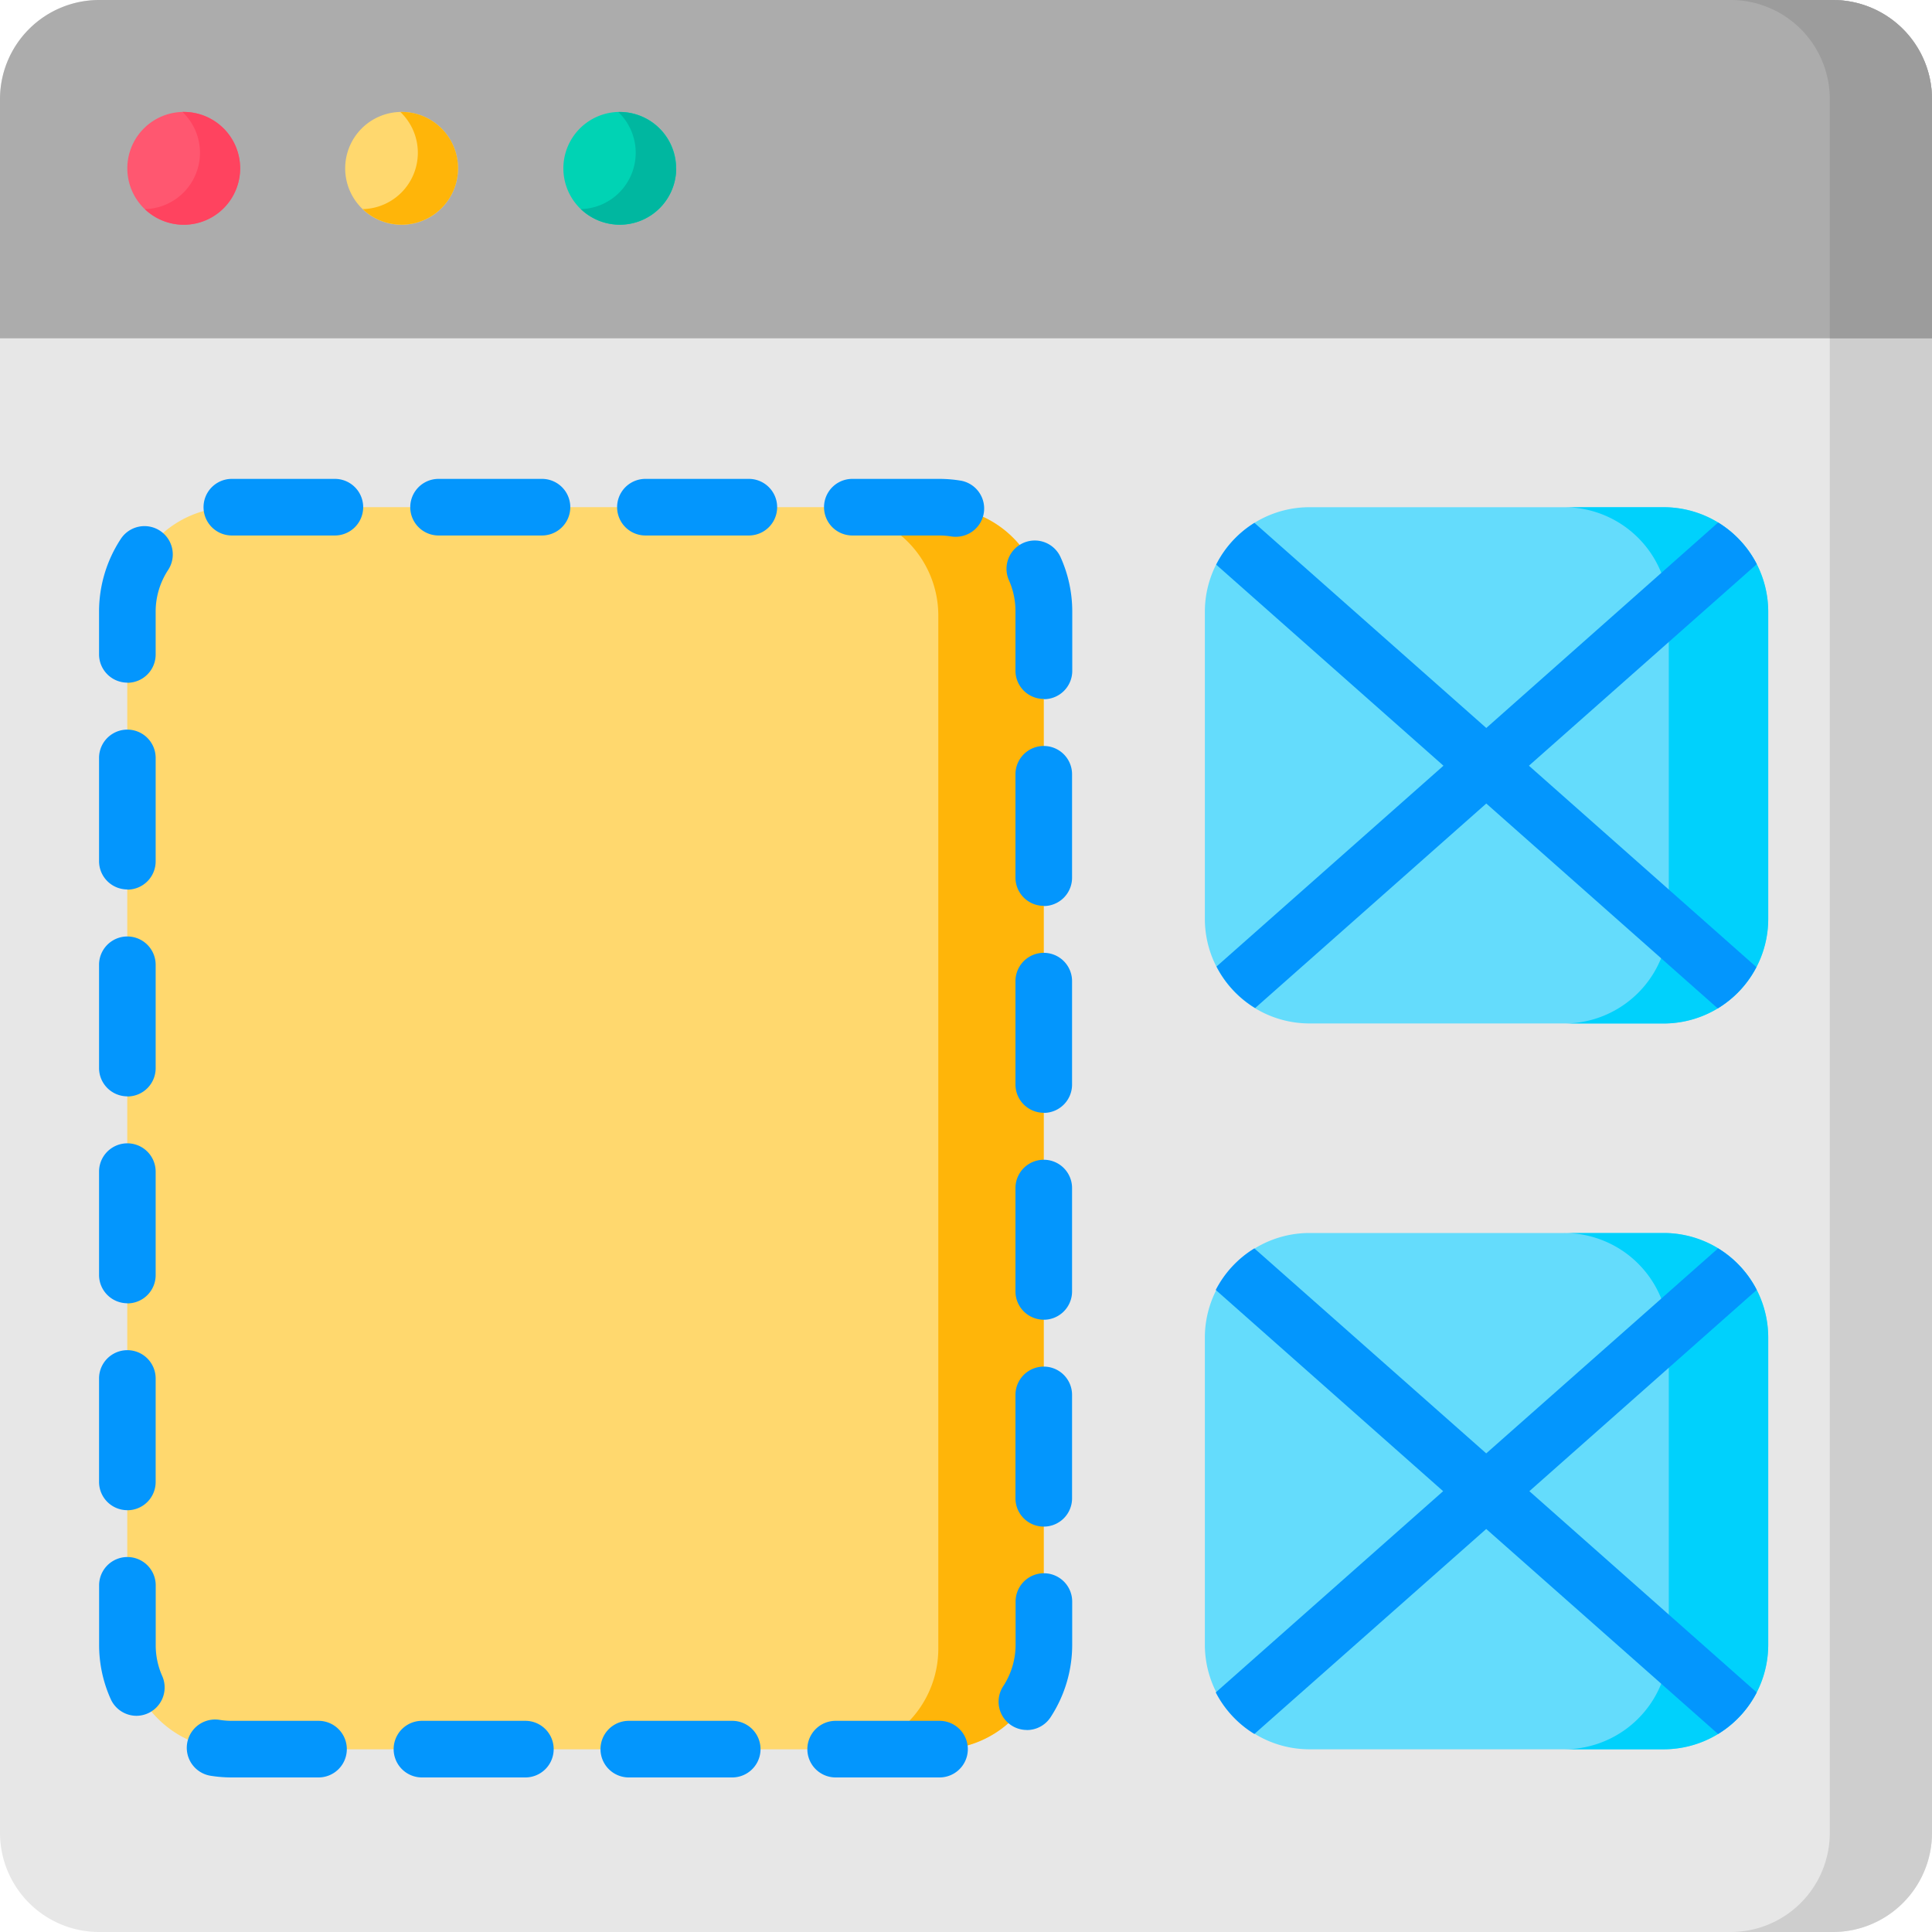
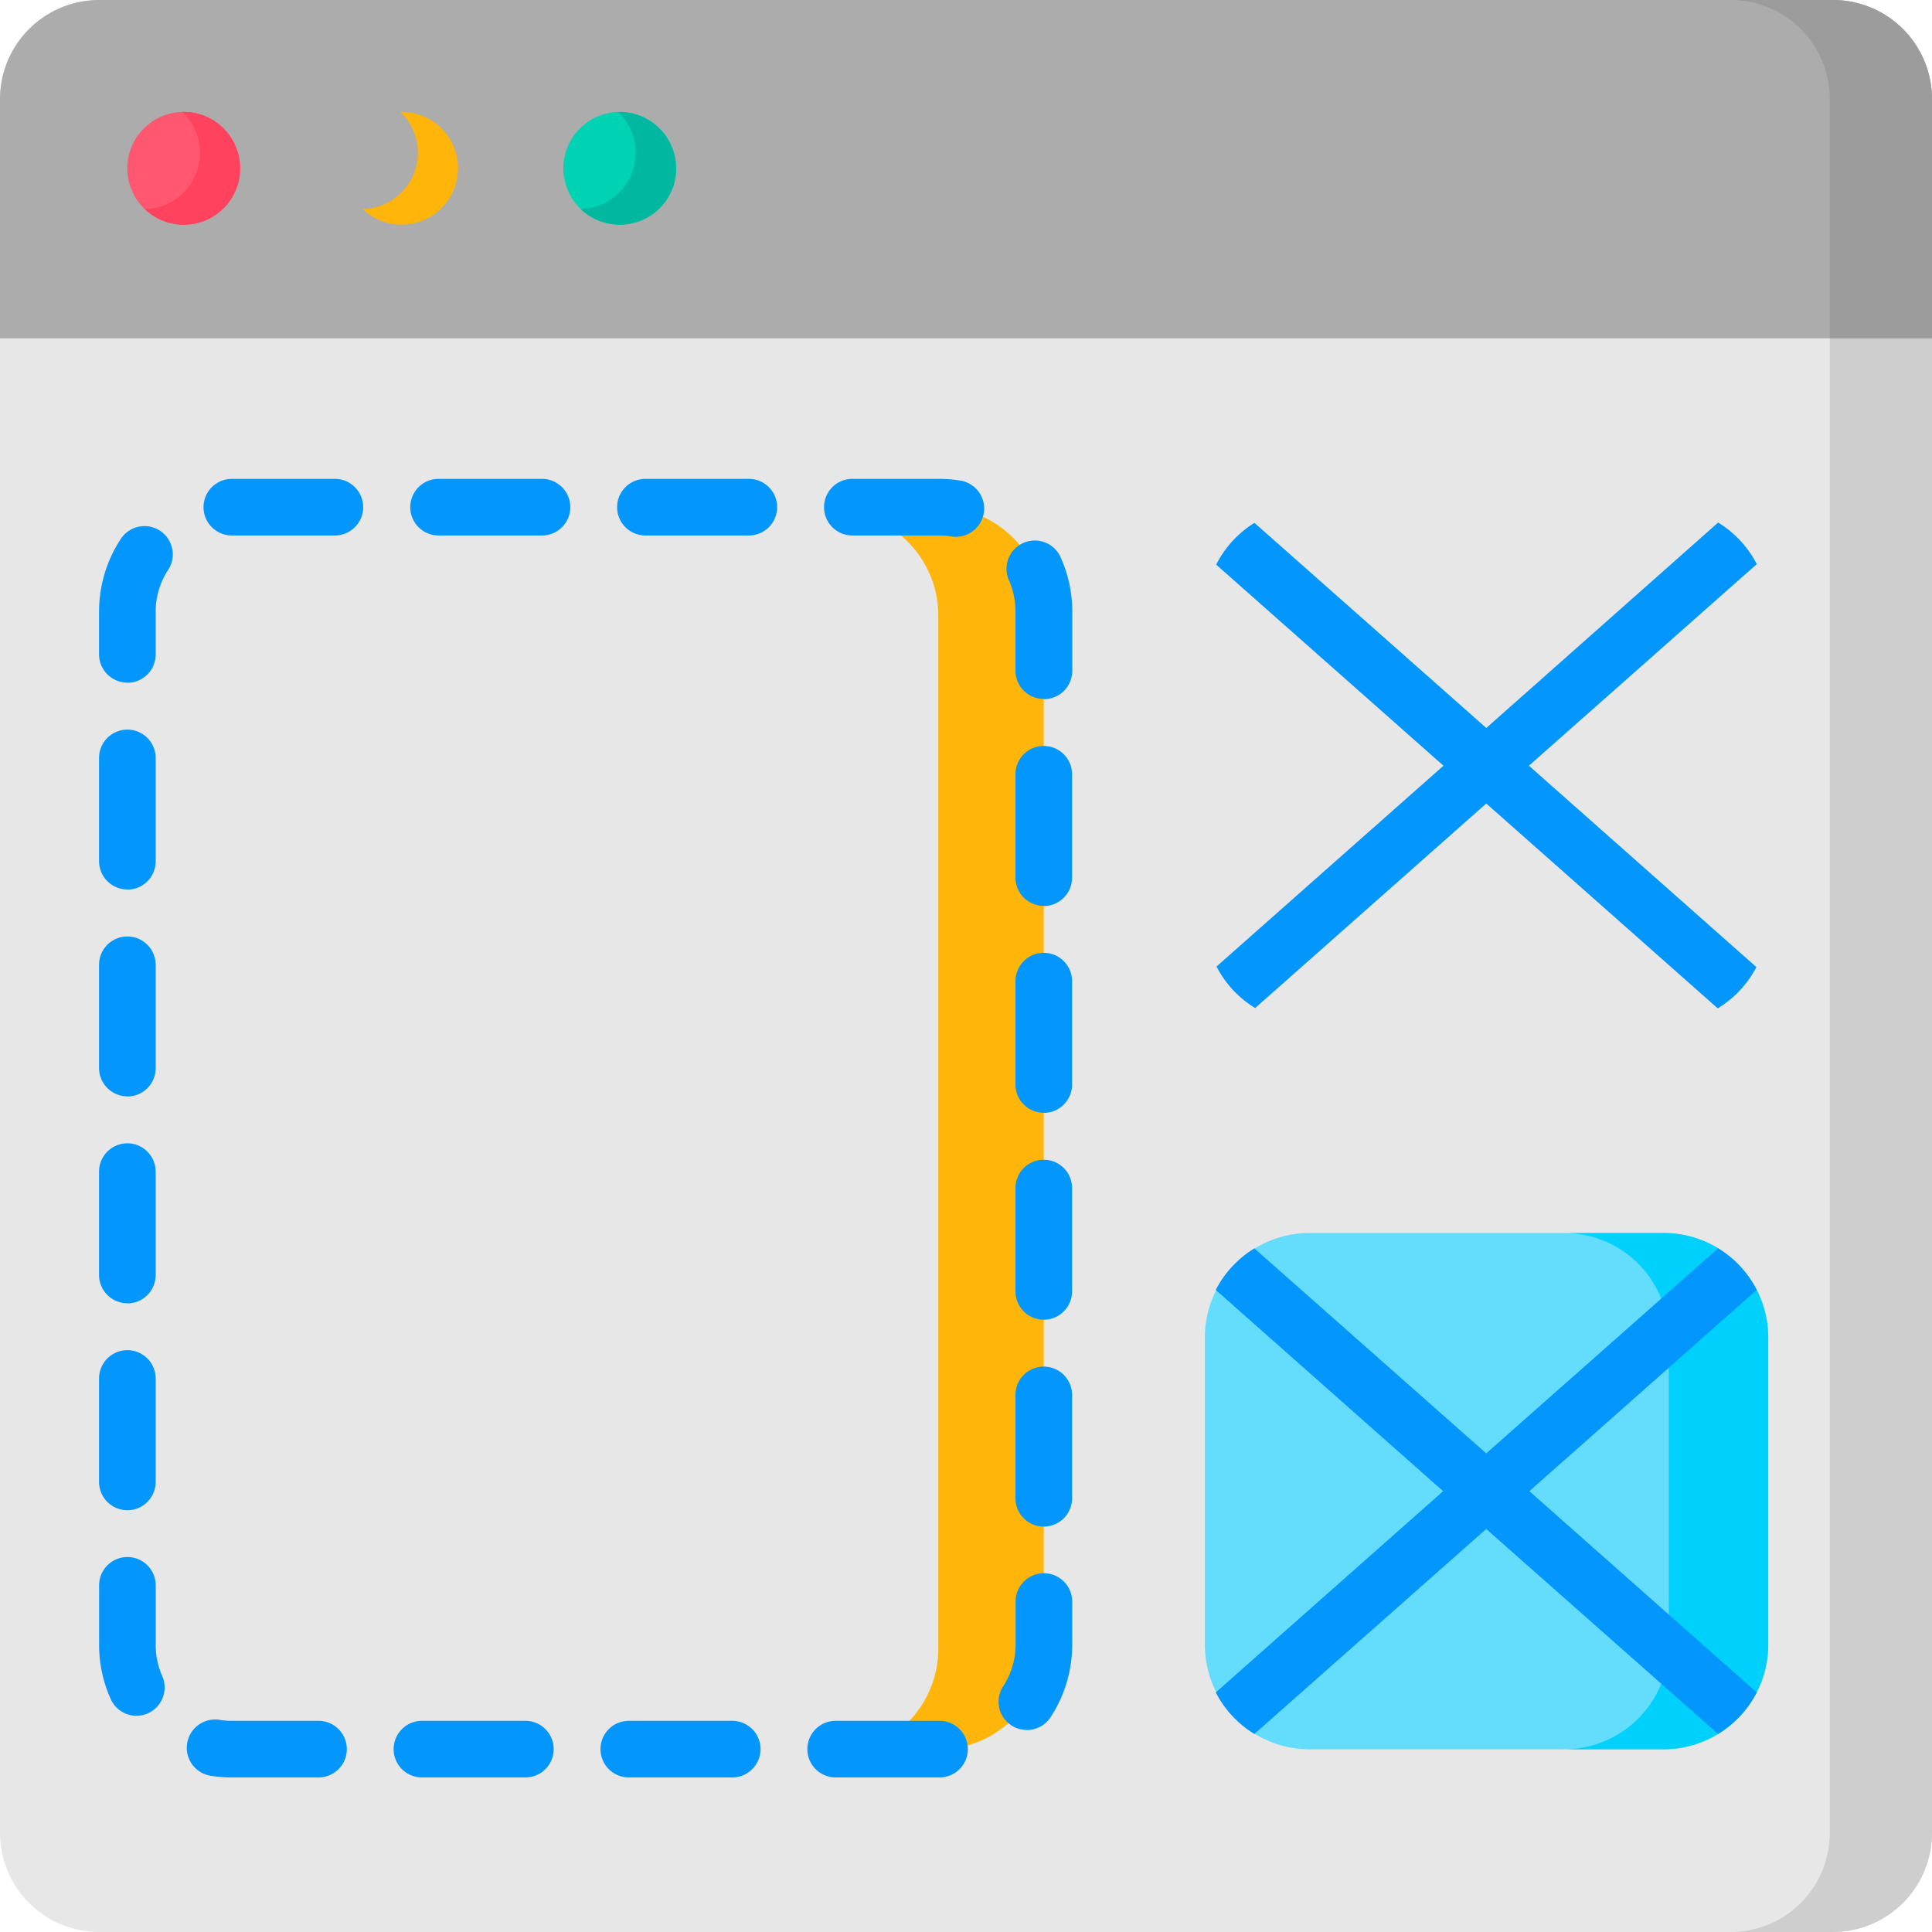
<svg xmlns="http://www.w3.org/2000/svg" width="30" height="30" viewBox="0 0 30 30">
  <defs>
    <clipPath id="clip-path">
      <rect id="Rectangle_2761" data-name="Rectangle 2761" width="30" height="30" transform="translate(617 1606)" fill="#fff" stroke="#707070" stroke-width="1" />
    </clipPath>
  </defs>
  <g id="netmaui-icon7" transform="translate(-617 -1606)" clip-path="url(#clip-path)">
    <g id="wireframe" transform="translate(617 1606)">
      <path id="Path_24850" data-name="Path 24850" d="M28.46,30H1.54A1.54,1.54,0,0,1,0,28.46V1.54A1.54,1.54,0,0,1,1.54,0H28.46A1.54,1.54,0,0,1,30,1.54V28.46A1.54,1.54,0,0,1,28.46,30Zm0,0" fill="#e7e7e7" />
      <path id="Path_24851" data-name="Path 24851" d="M30,1.54V28.46A1.54,1.54,0,0,1,28.46,30H26.873a1.54,1.54,0,0,0,1.54-1.54V1.54A1.54,1.54,0,0,0,26.873,0H28.46A1.54,1.54,0,0,1,30,1.54Zm0,0" fill="#cecece" />
-       <path id="Path_24852" data-name="Path 24852" d="M25.833,15.892h-5.5a1.624,1.624,0,0,1-1.624-1.624V9.5a1.624,1.624,0,0,1,1.624-1.624h5.5A1.624,1.624,0,0,1,27.457,9.5v4.769A1.624,1.624,0,0,1,25.833,15.892Zm0,0" fill="#64dcfc" />
      <path id="Path_24853" data-name="Path 24853" d="M25.833,27.163h-5.5a1.624,1.624,0,0,1-1.624-1.624V20.77a1.624,1.624,0,0,1,1.624-1.624h5.5a1.624,1.624,0,0,1,1.624,1.624v4.769a1.624,1.624,0,0,1-1.624,1.624Zm0,0" fill="#64dcfc" />
-       <path id="Path_24854" data-name="Path 24854" d="M27.457,9.5v4.769a1.625,1.625,0,0,1-1.624,1.624H24.288a1.625,1.625,0,0,0,1.625-1.624V9.5a1.624,1.624,0,0,0-1.625-1.624h1.545A1.624,1.624,0,0,1,27.457,9.5Zm0,0" fill="#00d1fc" />
      <path id="Path_24855" data-name="Path 24855" d="M27.457,20.77v4.769a1.625,1.625,0,0,1-1.624,1.624H24.288a1.625,1.625,0,0,0,1.625-1.624V20.77a1.624,1.624,0,0,0-1.625-1.624h1.545A1.624,1.624,0,0,1,27.457,20.77Zm0,0" fill="#00d1fc" />
      <path id="Path_24856" data-name="Path 24856" d="M30,5.254H0V1.54A1.54,1.54,0,0,1,1.54,0H28.46A1.54,1.54,0,0,1,30,1.54Zm0,0" fill="#acacac" />
      <path id="Path_24857" data-name="Path 24857" d="M30,1.54V5.254H28.413V1.54A1.54,1.54,0,0,0,26.873,0H28.46A1.54,1.54,0,0,1,30,1.54Zm0,0" fill="#9c9c9c" />
      <path id="Path_24858" data-name="Path 24858" d="M3.729,2.614a.876.876,0,1,1-.876-.876A.876.876,0,0,1,3.729,2.614Zm0,0" fill="#ff5770" />
-       <path id="Path_24859" data-name="Path 24859" d="M7.112,2.614a.876.876,0,1,1-.876-.876.876.876,0,0,1,.876.876Zm0,0" fill="#ffd86e" />
      <path id="Path_24860" data-name="Path 24860" d="M10.5,2.614a.876.876,0,1,1-.876-.876A.876.876,0,0,1,10.5,2.614Zm0,0" fill="#00d3b4" />
      <path id="Path_24861" data-name="Path 24861" d="M3.729,2.614a.875.875,0,0,1-1.48.633.875.875,0,0,0,.584-1.509h.021a.876.876,0,0,1,.875.876Zm0,0" fill="#ff435f" />
      <path id="Path_24862" data-name="Path 24862" d="M7.112,2.614a.876.876,0,0,1-1.48.633.875.875,0,0,0,.584-1.509h.02a.876.876,0,0,1,.876.876Zm0,0" fill="#ffb509" />
      <path id="Path_24863" data-name="Path 24863" d="M10.5,2.614a.876.876,0,0,1-1.48.633A.875.875,0,0,0,9.6,1.739h.021a.876.876,0,0,1,.876.876Zm0,0" fill="#00b7a0" />
-       <path id="Path_24864" data-name="Path 24864" d="M14.583,27.163H3.6a1.624,1.624,0,0,1-1.624-1.624V9.5A1.624,1.624,0,0,1,3.6,7.875H14.583A1.624,1.624,0,0,1,16.207,9.5v16.04a1.624,1.624,0,0,1-1.624,1.624Zm0,0" fill="#ffd86e" />
      <path id="Path_24865" data-name="Path 24865" d="M16.207,9.5v16.04a1.624,1.624,0,0,1-1.624,1.624h-1.2A1.623,1.623,0,0,0,14.57,25.6V9.559a1.624,1.624,0,0,0-1.624-1.624l1.637-.06A1.624,1.624,0,0,1,16.207,9.5Zm0,0" fill="#ffb509" />
      <g id="Group_108114" data-name="Group 108114">
        <path id="Path_24866" data-name="Path 24866" d="M14.589,27.6H12.976a.439.439,0,1,1,0-.879h1.613a.439.439,0,1,1,0,.879Zm-3.219,0H9.764a.439.439,0,1,1,0-.879H11.37a.439.439,0,1,1,0,.879Zm-3.212,0H6.552a.439.439,0,1,1,0-.879H8.158a.439.439,0,1,1,0,.879Zm-3.212,0H3.6a2.091,2.091,0,0,1-.33-.026.439.439,0,1,1,.14-.868,1.2,1.2,0,0,0,.19.015H4.946a.439.439,0,1,1,0,.879Zm11-.737a.439.439,0,0,1-.368-.68,1.179,1.179,0,0,0,.192-.647v-.667a.439.439,0,1,1,.879,0v.667a2.055,2.055,0,0,1-.335,1.128.439.439,0,0,1-.368.2ZM2.119,26.643a.44.44,0,0,1-.4-.26,2.048,2.048,0,0,1-.18-.845v-.921a.439.439,0,0,1,.879,0v.921a1.176,1.176,0,0,0,.1.485.44.44,0,0,1-.4.62Zm14.088-2.938a.439.439,0,0,1-.439-.439V21.66a.439.439,0,1,1,.879,0v1.606A.439.439,0,0,1,16.207,23.705Zm-14.23-.255a.439.439,0,0,1-.439-.439V21.405a.439.439,0,1,1,.879,0v1.606A.439.439,0,0,1,1.977,23.451Zm14.23-2.958a.439.439,0,0,1-.439-.439V18.448a.439.439,0,0,1,.879,0v1.606A.44.44,0,0,1,16.207,20.493Zm-14.23-.255a.44.44,0,0,1-.439-.439V18.193a.439.439,0,1,1,.879,0V19.8A.439.439,0,0,1,1.977,20.239Zm14.23-2.958a.439.439,0,0,1-.439-.439V15.235a.439.439,0,1,1,.879,0v1.606A.44.44,0,0,1,16.207,17.281Zm-14.23-.255a.44.44,0,0,1-.439-.439V14.981a.439.439,0,0,1,.879,0v1.606A.439.439,0,0,1,1.977,17.026Zm14.23-2.958a.439.439,0,0,1-.439-.439V12.023a.439.439,0,1,1,.879,0v1.606A.44.44,0,0,1,16.207,14.069Zm-14.23-.255a.439.439,0,0,1-.439-.439V11.769a.439.439,0,0,1,.879,0v1.606A.439.439,0,0,1,1.977,13.814Zm14.23-2.958a.439.439,0,0,1-.439-.439V9.5a1.176,1.176,0,0,0-.1-.487.439.439,0,0,1,.8-.362,2.047,2.047,0,0,1,.182.848v.918a.44.44,0,0,1-.439.44ZM1.977,10.6a.44.44,0,0,1-.439-.439V9.5a2.055,2.055,0,0,1,.338-1.132.439.439,0,0,1,.735.482,1.179,1.179,0,0,0-.194.649v.664a.439.439,0,0,1-.439.439ZM14.84,8.335a.45.45,0,0,1-.07-.005,1.193,1.193,0,0,0-.188-.015H13.235a.439.439,0,0,1,0-.879h1.348a2.061,2.061,0,0,1,.326.026.439.439,0,0,1-.068.873Zm-3.212-.02H10.022a.439.439,0,0,1,0-.879h1.606a.439.439,0,0,1,0,.879Zm-3.212,0H6.81a.439.439,0,0,1,0-.879H8.416a.439.439,0,0,1,0,.879Zm-3.212,0H3.6a.439.439,0,0,1,0-.879H5.2a.439.439,0,0,1,0,.879Zm0,0" fill="#0396fd" />
        <path id="Path_24867" data-name="Path 24867" d="M27.279,8.76a1.633,1.633,0,0,0-.6-.646l-3.6,3.19-3.6-3.185a1.62,1.62,0,0,0-.594.649l3.529,3.122-3.524,3.118a1.626,1.626,0,0,0,.6.645l3.589-3.176,3.594,3.181a1.627,1.627,0,0,0,.6-.641L23.741,11.89Zm0,0" fill="#0396fd" />
        <path id="Path_24868" data-name="Path 24868" d="M27.278,20.03a1.63,1.63,0,0,0-.6-.645l-3.6,3.183-3.6-3.183a1.63,1.63,0,0,0-.6.645l3.531,3.125-3.531,3.125a1.63,1.63,0,0,0,.6.645l3.6-3.183,3.6,3.183a1.63,1.63,0,0,0,.6-.645l-3.53-3.125Zm0,0" fill="#0396fd" />
      </g>
    </g>
  </g>
</svg>